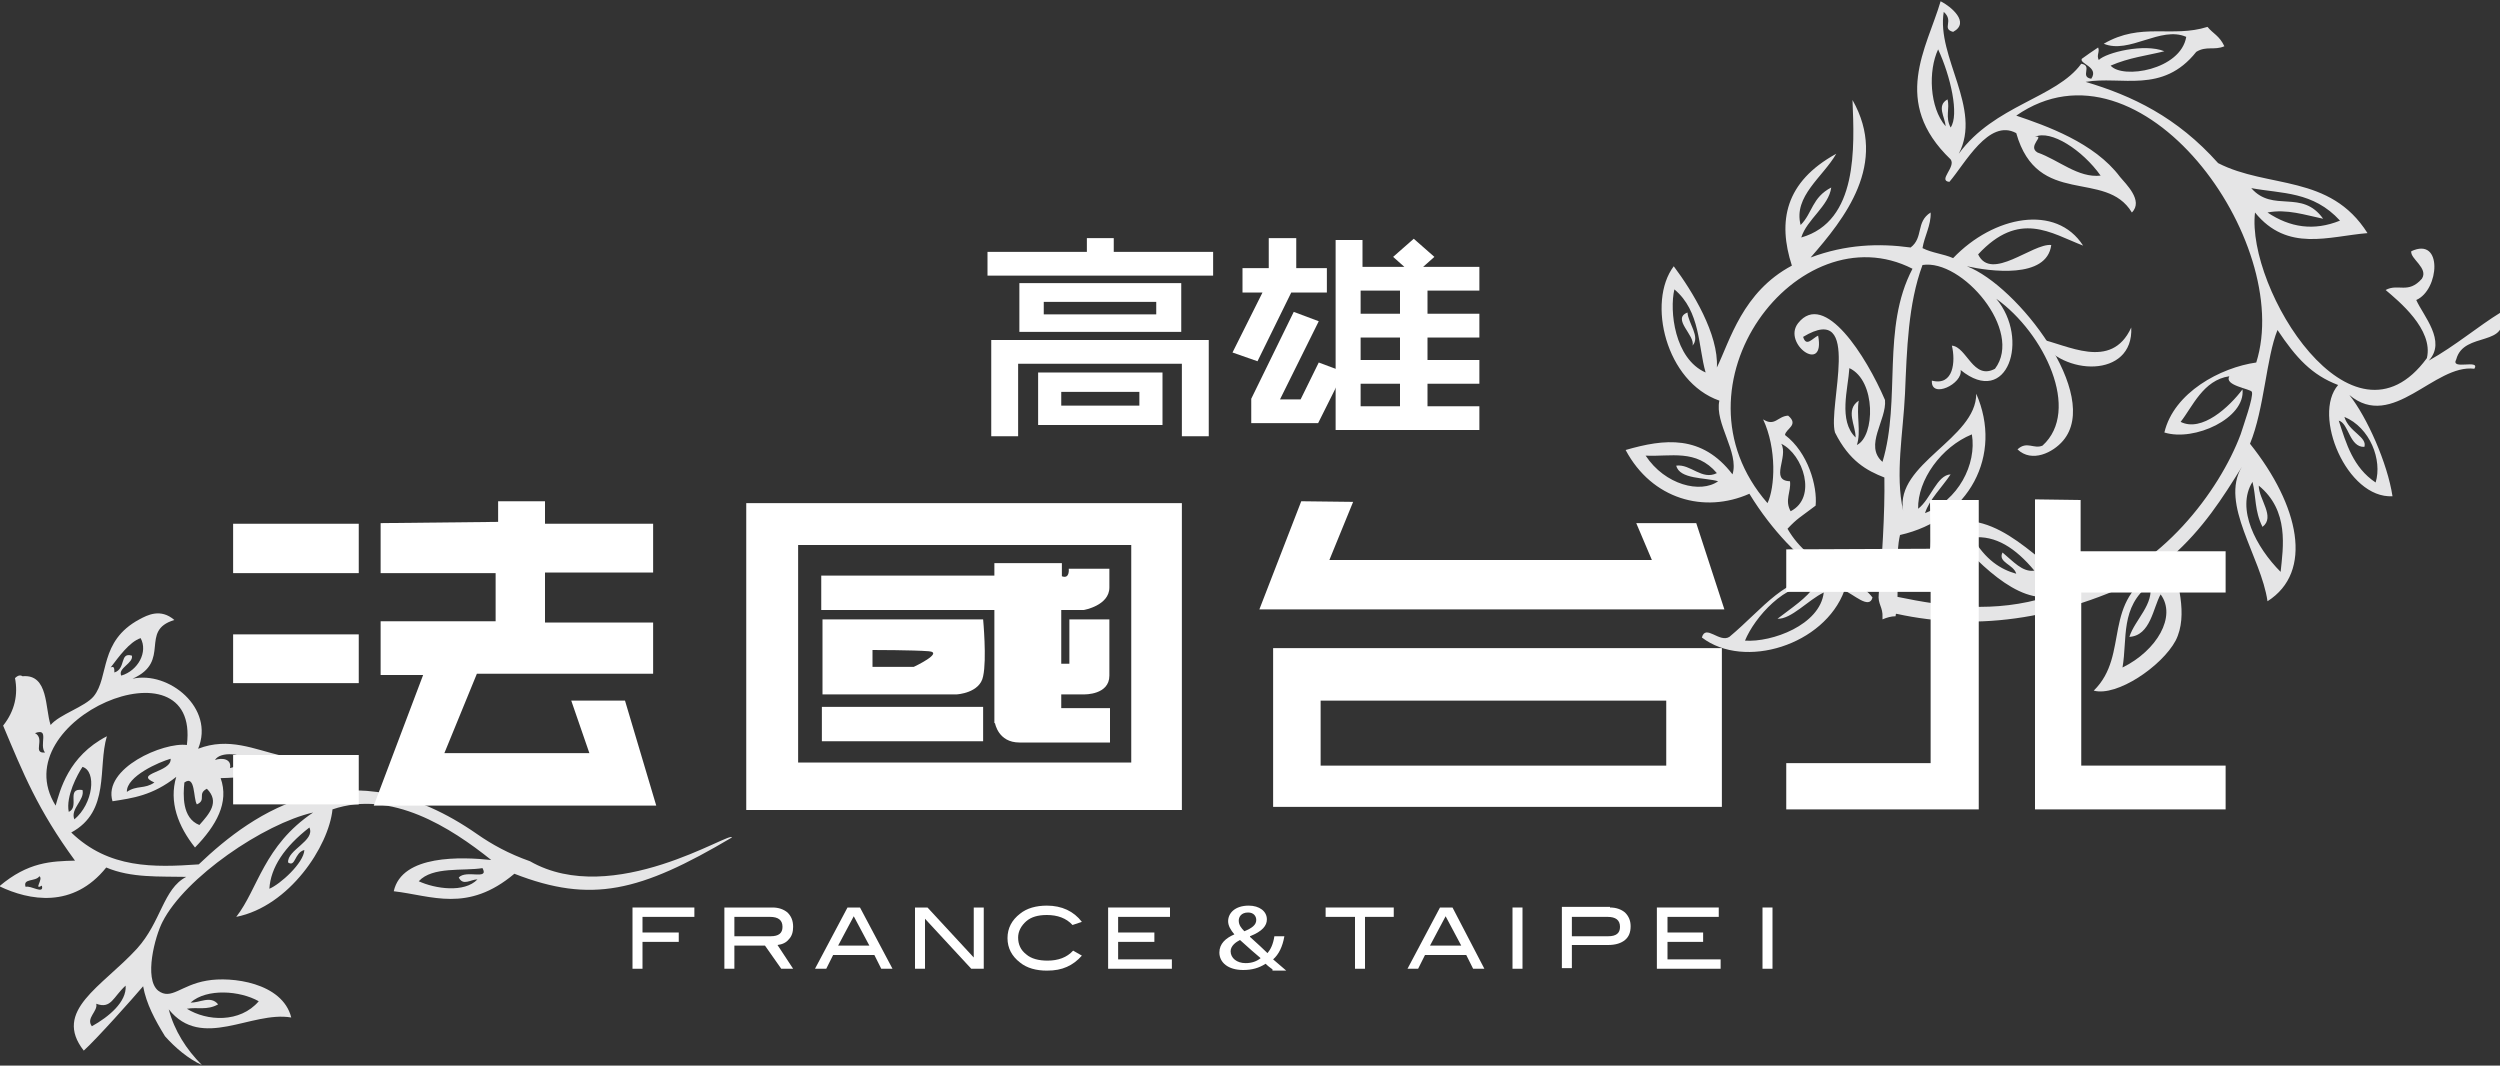
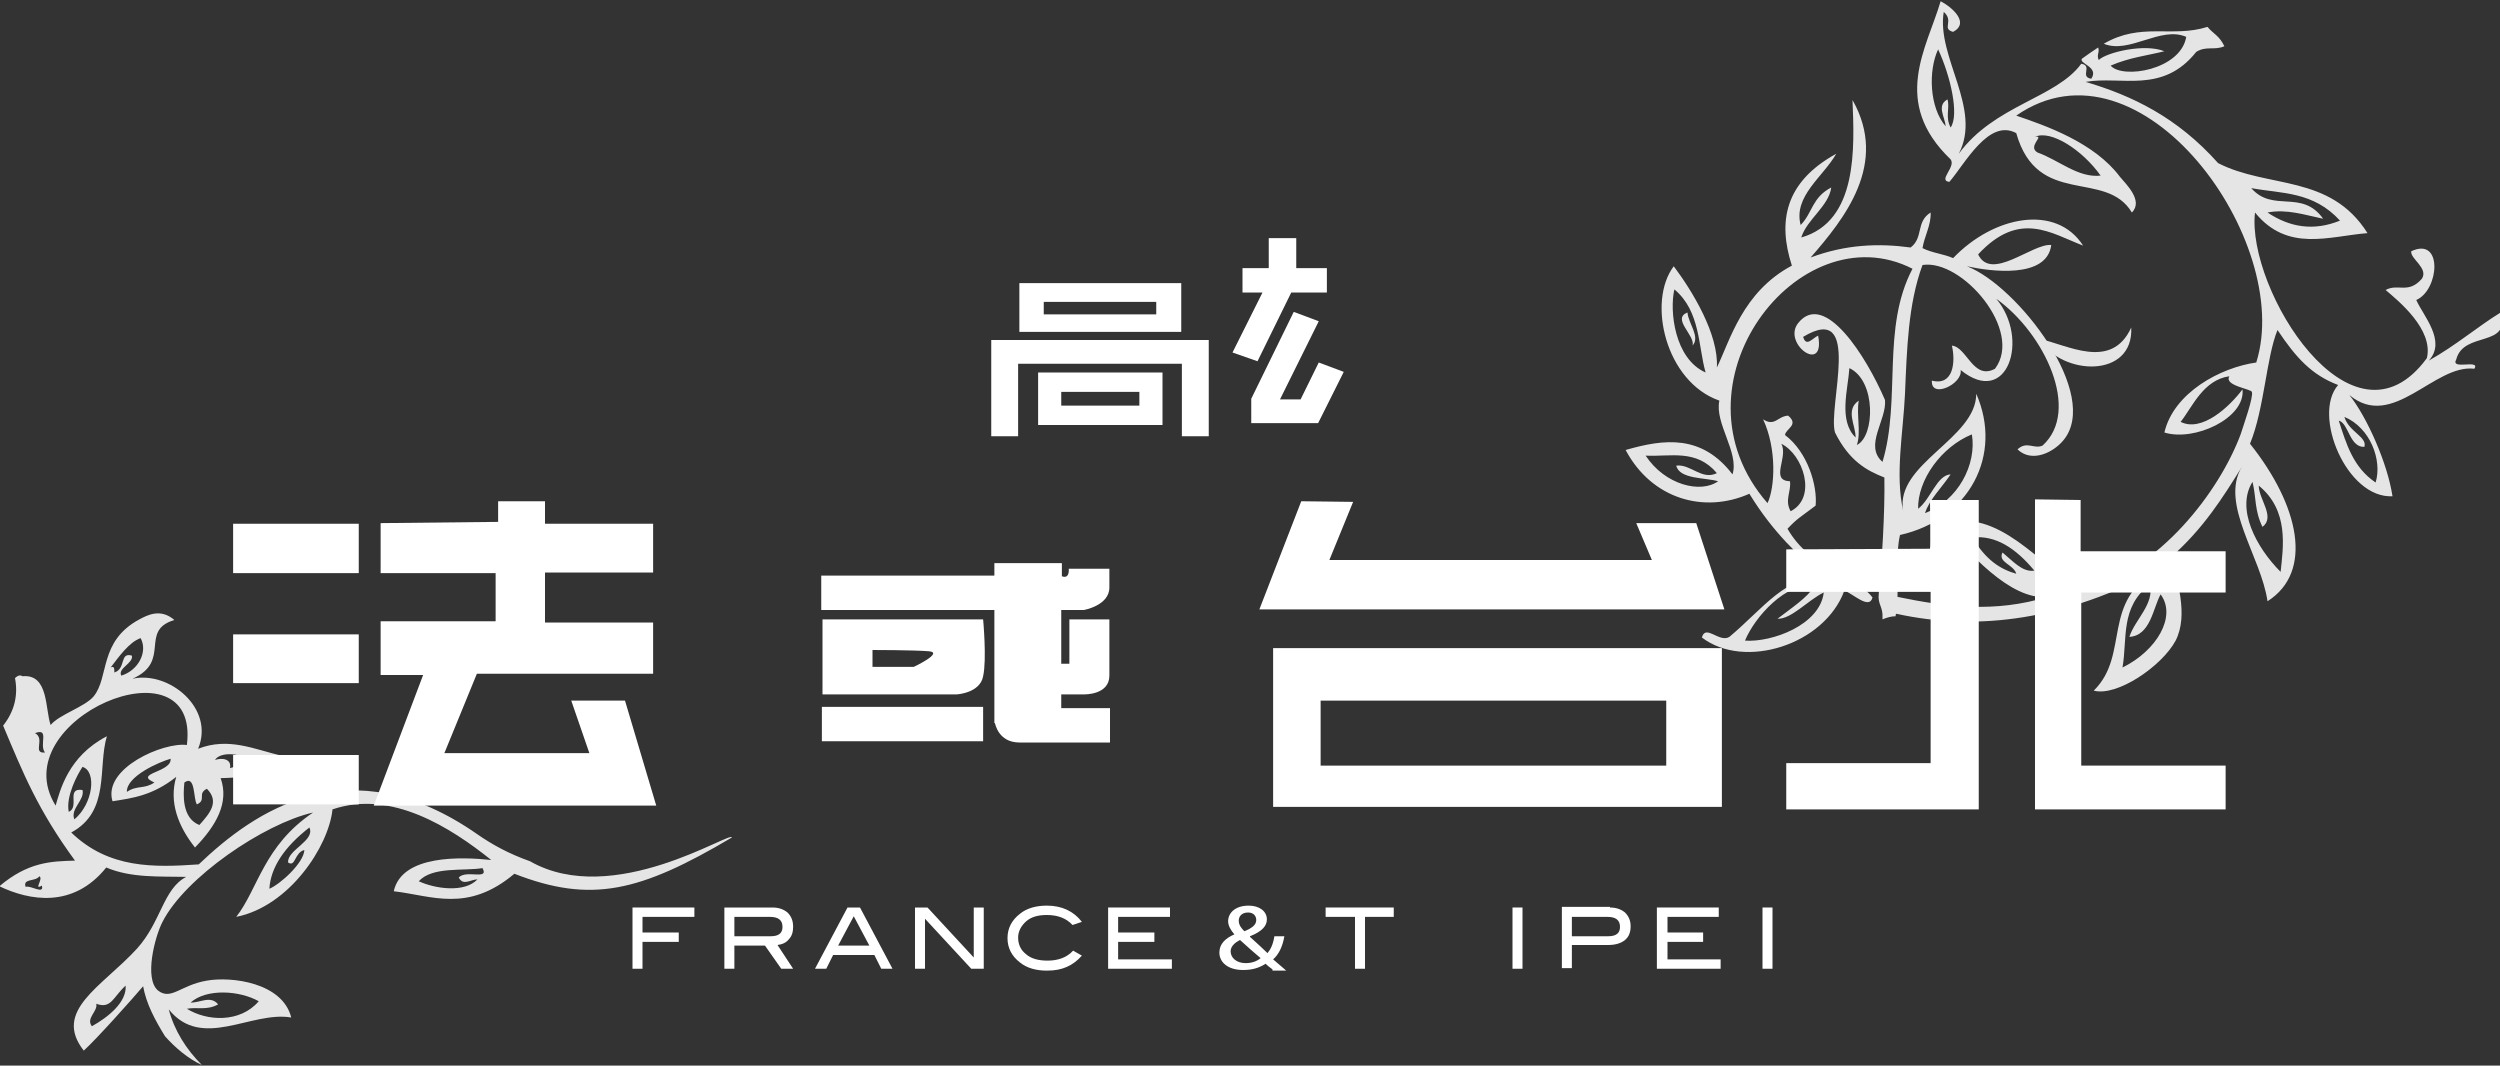
<svg xmlns="http://www.w3.org/2000/svg" version="1.1" id="圖層_1" x="0px" y="0px" viewBox="0 0 400 170.5" style="enable-background:new 0 0 400 170.5;" xml:space="preserve">
  <rect x="0" y="0" width="400" height="170.5" fill="#333333" stroke="none" />
  <style type="text/css">
	.st0{fill-rule:evenodd;clip-rule:evenodd;fill:#E5E5E6;}
	.st1{fill:#FFFFFF;}
</style>
  <g>
    <g>
      <path class="st0" d="M326.2,54.2c4.5,0.9,11.6,5.2,14.8-1.8C341.4,60.6,329.9,60.2,326.2,54.2z" />
      <g>
        <path class="st0" d="M270,50c0.1,1.7,2.1,3.9,0.8,5.3C271.3,53.7,267.4,51,270,50z" />
        <path class="st0" d="M388.6,57.7c2.9-3.1-0.9-7.2-2-9.7c3.7-1.6,4.3-10.2-0.8-7.8c-0.2,1.2,2.8,2.7,1.7,4.4     c-2.2,2.5-3.8,0.7-5.8,1.8c2,1.7,7.7,6.3,6.6,10.9c-12,16.4-28.9-11.1-27.5-23.3c5.2,6.4,11.8,3.8,18,3.3     c-6-9.5-15.9-7.1-23.9-11.2c-6.6-7.4-13.8-10.8-21.2-13c5.7-1,12.3,2,17.7-4.8c1.6-1,2.9-0.2,4.5-0.9c-0.8-1.7-1.8-2-2.7-3.1     c-5.7,1.8-10.6-0.8-16.6,2.7c4.1,1.7,9.1-2.9,13.2-1.1c-0.9,5.3-10.2,6.8-12.1,4.6c3-1.3,5.8-1.6,8.6-2.3     c-3.2-1.3-9.3,0.2-10.5,1.4c-0.4-0.8,0.2-1.3-0.1-2c-0.9,0.6-1.8,1.2-2.6,1.8c-0.5,0.8,2.8,1.3,1.5,3.2c-1.9-0.3,0.3-2.1-1.6-2.4     c-4,5.5-13.9,6.6-19.6,14.4c3.8-7.2-3.6-15.5-2.4-22.7c1.7,1.5-0.4,2.7,1.5,3.2c2.8-1.5-0.4-4.1-2-4.9c-2.2,7.5-8,16.1,1.6,25.3     c0.9,1.2-2.1,3.4-0.2,3.6c2.5-2.9,6.3-10.2,10.7-7.8c3.4,12,14.3,5.7,18.5,12.7c1.9-1.9-1-4.6-1.9-5.7     c-4.1-5.5-11.9-8.2-16.6-9.8c20-13.9,44.5,20.2,38.4,39.5c-5.7,0.8-13.2,4.8-14.7,11.2c4.8,1.5,13-2.3,12.5-6.9     c-2.1,2.8-6.5,6.9-9.9,5.2c1.9-2.4,3.6-6.7,7.8-7.3c-0.9,1.5,3.4,2,3.6,2.5c0.3,0.8-1.4,5.5-1.8,6.8c-3.4,9.1-12.9,21.7-25.2,25     c-7.4-4.3-13.2-13.2-22.4-10.8c3.9,4.5,10.7,12.4,16.7,11.8c-8.4,2.6-16.3,1.6-24,0c0.1-3.3-0.3-6.8,0.4-9.9     c11.1-2.5,16.5-12.8,12.2-22.6c0,7.2-13,11.2-11.7,18.7c-1.3-5.8,0-12.4,0.3-18.7c0.3-7.1,0.5-14.4,2.8-20.6     c6.3-1,16.2,10.5,11.6,16.6c-3.5,1.9-4.5-3.5-6.9-3.7c0.6,2.5,0.3,6.5-3.2,5.6c-0.2,3,5,0.5,4.6-1.7c7.5,6.1,11.1-5,5.7-11.4     c7.7,5.5,13.6,17.9,7.4,23.5c-1.4,0.6-2.5-0.8-4,0.6c2.3,2.2,5.7,0.5,7.3-1.4c6.2-7.3-7.3-24.8-15.4-27.9     c3.6,0.8,12.8,2.1,13.5-3.4c-3-0.3-9.6,5.9-11.7,1.5c6.6-7.1,11.6-3.4,16.8-1.4c-4.3-6.7-14.3-4.8-20.8,2     c-1.6-0.7-3.3-0.8-4.9-1.6c0.3-1.9,1.4-3.7,1.3-5.7c-2.4,1.5-1.1,4-3.2,5.6c-5.1-0.7-10.4-0.5-16,1.6c5.4-6.2,12.5-15,6.7-25.2     c0.3,7.6,0.9,19.4-8.2,22c0.9-2.9,4.4-5,4.8-8c-3.1,1.6-3,4.1-4.9,6c-1.2-4.6,3.6-7.7,5.7-11.4c-8.2,4.5-9.4,10.8-7.1,17.9     c-7.9,4.2-9.9,12-12,16.3c0.3-5.3-3.9-12.2-6.9-16.2c-4.3,5.7-1.3,18.5,7.3,21.5c-0.8,3.6,3.2,8.3,2.1,11.8     c-4.9-6.4-10.9-5.7-17.1-3.9c4.2,7.9,12.6,10.2,19.8,7c3.8,6.2,7.9,10,12.1,13.5c-6.1-0.7-9.9,4.9-15.3,9.4     c-1.6,1-3.8-2.1-4.4,0.1c6.8,5.2,19.6,1.2,22.8-7.5c1.4,0.5,4,3.1,4.5,1.1c-3-3.9-9.8-4.4-13.6-11c1.6-1.7,2-1.8,4.5-3.7     c0.3-3.1-1.2-8.5-4.9-11.3c0.1-1,2.3-1.6,0.5-3.1c-1.7,0.1-2.1,1.8-4,0.6c2.2,4.7,1.9,10.9,0.7,13.4c-16.5-18.9,5-46.8,23.2-37.5     c-5,9.5-1.8,20.9-4.8,30.9c-3-2.6,0.7-6.7,0.4-9.9c-3-7-9.7-17.6-13.9-12.3c-2.6,3.3,4.4,8.3,3.2,2c-0.9,0.4-1.9,1.9-2.4,0.2     c9.6-5.8,3.9,11.2,5.1,15.3c2.3,4.6,5.1,6.1,7.9,7.2c0.1,5.6-0.4,13.5-0.9,18.6c-0.2,1.7,0.7,2.1,0.6,3.8c0,0.1,0,0.2,0,0.3     c0.7-0.3,1.4-0.5,2.1-0.5c0-0.2,0-0.3,0.1-0.4c13.2,2.9,27.2,0.9,42.1-7.1c-9.5,5-4.6,13.6-10.5,19.4c3.7,1,10.9-3.9,13.1-8     c2.1-4.1,0.2-9.7-0.7-13.4c5.1-4.5,8.2-9.4,11.3-14.4c-3.6,5.9,3.1,14.4,4.1,21.5c7.4-4.7,5.1-15.3-2.8-25.2     c2.3-5.6,2.6-13.8,4.4-18.2c3,4.5,5.5,7.2,9.7,8.8c-4.2,4.8,1.4,18.2,8.7,17.8c-0.8-5.3-4.1-12.7-6.9-16.2c6.9,5.8,13.6-5,20-4.2     c1-1.6-3.9,0.3-2.9-1.5c1.2-4.6,8.8-1.8,7.1-7.5C396.5,52.2,392.9,55.3,388.6,57.7z M360.2,30.1c4.9,0.9,9.9,0.5,14.2,5.2     c-4.2,1.7-8,1.1-11.6-1.3c3.1-0.6,6,0.4,8.9,1C368.3,30.2,363.7,34.1,360.2,30.1z M310.1,7.9c2,4.3,3.4,10.5,2,12.5     c-0.9-1.7-0.1-3-0.5-4.5c-1.8,1-0.4,2.8-0.3,4.3C308.7,17.2,308.5,11.3,310.1,7.9z M336.1,28.1c-3.6,0.4-6.7-2.5-10.1-3.7     c-1.7-1,1.3-2.8-0.4-2.5C328.1,20.7,333.2,24,336.1,28.1z M315.5,69.5c0.8,4.8-2.2,10.6-7.5,12.6c0.7-2.2,2.7-4.1,4.1-6.2     c-2.2,0.1-3.2,4-5.2,5.5C306.8,76.8,310.6,71.5,315.5,69.5z M274.7,75.7c-2.4,1.2-4.2-1.5-6.5-1.2c0.5,2.2,4.7,1.9,6.7,2.5     c-2.8,2-8.5,0.6-11.6-4.1C267.3,73.1,271.4,71.8,274.7,75.7z M279.2,102.5c1.5-3.7,6.6-9.5,11.2-8.8c-1.3,2-3.8,3.6-6,5.3     c2.2,0.1,4.9-3,7.4-4.2C291.2,100,283.5,102.8,279.2,102.5z M286.4,77c-3.3-0.1-0.2-3.9-1.4-6c3.5,1.7,5.8,8.6,1.5,10.8     C285.5,80,286.6,78.7,286.4,77z M267.9,46.3c4.2,3.5,3.8,9.2,5,13.3C267.9,57.4,267.1,49.7,267.9,46.3z M297.4,64.1     c-2.2,1.5-0.5,3.9-0.5,5.9c-2.8-2.7-1.2-7.8-1-11.1c4.3,2,4.1,10.9,1.2,12.3C297.8,69.1,297,66.4,297.4,64.1z M325.5,91.3     c-1.9,0.3-3.4-1.5-5.1-2.9c-0.8,1.6,1.8,1.9,2.2,3.4c-2.5-0.7-4.9-2.2-7-5.8C319.3,85.6,322.5,87.7,325.5,91.3z M339.6,106.8     c0.8-4.6-0.4-9.7,4.4-13.3c0.7,3.2-2.4,5.6-3.3,8.4c3.4-0.2,3.8-4.7,5-6.8C348.3,98.6,345.1,104.1,339.6,106.8z M364.9,91.5     c-3.9-3.9-7.2-10.1-4.5-14.4c0.6,2.4,0.3,4.6,1.6,7.2c2.1-1.6-0.6-4.4-0.6-6.6C366.3,81.7,365.3,87.6,364.9,91.5z M380.1,77.2     c-3.6-2.4-4.7-6.2-5.9-9.9c1.6,0.4,1.7,4.3,4.1,4.2c0.5-1.6-2.5-2.4-3.2-4.8C379.2,68.4,381.2,73.6,380.1,77.2z" />
      </g>
    </g>
    <path class="st0" d="M84.8,137.8c-3.4-1.2-6.1-2.7-8.4-4.3c-20.6-14.4-35.8-3.6-44.6,4.8c-7.2,0.5-14.4,0.7-20.4-5.1   c6.3-3.4,4.2-10.4,5.7-15.4c-6.2,3.2-7.5,8.7-8.2,11.1c-8.6-13.8,23.2-27.2,21-9.7c-3.7-0.5-13.5,3.7-11.9,9   c3.2-0.5,6.4-0.9,10.2-3.9c-1.2,4,0.3,7.9,3,11.3c3.4-3.5,5.5-7.2,4.1-11.1c3-0.1,6,0,9.7-3.6c-4.3-1-8.4-3-13.3-1.1   c2.7-6.5-4.7-12.5-10.5-11.2c6.3-2.8,1-7.7,6.7-9.4c-2.2-1.9-4.3-0.8-5.6-0.1c-6.5,3.5-4.8,9.2-7.3,12.3c-1.4,1.7-5.5,2.9-6.9,4.6   c-0.9-2.6-0.3-8.2-4.5-7.8c-0.3-0.2-0.7-0.2-1.2,0.3c0.5,2.6,0,5.2-1.9,7.6c3.2,7.6,5.5,13.4,11.5,21.6c-3.8,0.1-7.5,0.2-12.1,4.1   c4.8,2.3,11.8,3.6,17.1-3c4,1.7,8.5,1.4,12.8,1.5c-3.7,1.9-4,7.2-7.9,11.5c-5.6,6.1-13.5,9.9-8.5,16.3c2.1-1.9,7.8-8.3,9.5-10.3   c0.5,2.8,1.9,5.4,3.5,8c1.6,1.8,3.7,3.6,5.9,4.6c-2.5-2.5-4.4-5.5-5.3-8.9c5.3,6.6,13.2,0.2,19.6,1.3c-1.4-5.6-9.6-6.6-13.5-5.9   c-4.2,0.7-5.7,3.2-7.8,1.6c-2.3-1.9-0.5-8.7,0.7-11c3.6-7.1,16.2-15.7,24.1-17.5c-7.9,5.3-8.8,12.2-12.3,16.7   c8.5-1.7,14.8-11.3,15.4-17.2c9.4-3.2,18.9,2.9,25.4,8.1c-4.7-0.5-14.3-0.9-15.6,5c6.1,0.7,11.8,3.5,19.3-2.8   c12.3,4.8,20.1,2.9,34.8-5.8C117.1,132.8,98.1,145.4,84.8,137.8z M24.7,125.2c-1.6,1.1-2.8,0.4-4.4,1.5c-0.1-2.5,5.2-4.8,7-5.3   C27.5,123.6,21.3,123.7,24.7,125.2z M40.3,122.1c-1.1-0.1-2.3,0.5-3.5,0.8c0.3-1.5-1.3-1.7-2.4-1.3   C35.2,120.2,38.9,120.4,40.3,122.1z M31.5,128.7c1.6-0.7,0-1.7,1.6-2.5c2.1,2.1,0.4,4-1.2,5.8c-2.8-1.1-2.6-4.8-2.4-6.8   C31.3,123.9,30.9,127.8,31.5,128.7z M22.5,102.1c1.2,2.2-0.4,5.2-3.1,6c-0.6-1.2,2-2,1.7-3.2c-2-0.6-0.9,2.1-2.8,2.7   c0-0.6,0-1.1-0.6-0.8C19,105.1,20.7,102.7,22.5,102.1z M5.6,117.3c2.4-0.9,0.6,1.9,1.6,3.1C5.1,120.6,7.3,118.2,5.6,117.3z    M13.2,126.4c-2.7-0.4-0.4,2.7-2.2,3.5c-0.5-2.5,1.4-6,2.2-7.2c2.3,0.7,1.7,5.9-1.3,8.4C11.2,129.4,13.6,128,13.2,126.4z    M4.1,141.9c-0.5-1.4,1.6-0.8,2.2-1.7c0.7,0.4-1,2.3,0.4,1.5C7.1,143.2,4.9,141.6,4.1,141.9z M30.5,160.4c2.6-2.3,7.9-1.9,10.9-0.2   c-3,3.5-8.3,3.2-11.5,1.2c1.7-0.3,3.2,0.3,5-0.7C33.7,159.2,31.9,160.5,30.5,160.4z M14.7,164.2c-1-1.3,1-2.4,0.7-3.6   c2.4,0.9,2.7-1.1,4.7-2.9C20.3,160.3,17.4,162.7,14.7,164.2z M43.1,142.2c0.2-3.4,2.4-6.7,6.4-9.8c1,2.1-3.6,3.6-3.4,5.6   c1.2,0.8,1-1.6,2.6-2C48.6,138.1,44.8,141.5,43.1,142.2z M73.4,140.4c0.7,1.4,1.9,0.3,3,0.3c-2.1,2.2-6.8,1.5-9.4,0.3   c2.2-2.4,7.1-1.6,10.2-2.1C78.3,140.9,74.6,139.1,73.4,140.4z" />
    <g>
      <g>
        <polygon class="st1" points="111.1,146.7 102.8,146.7 102.8,149.2 108.6,149.2 108.6,150.7 102.8,150.7 102.8,155 101.2,155     101.2,145.2 111.1,145.2    " />
        <path class="st1" d="M126.9,155H125l-2.6-3.7h-4.9v3.7h-1.6v-9.8h7.7c1,0,1.8,0.3,2.4,0.8c0.6,0.6,0.9,1.3,0.9,2.3     c0,0.8-0.2,1.5-0.7,2c-0.4,0.5-1,0.8-1.8,0.9L126.9,155z M123.3,149.8c1.3,0,1.9-0.5,1.9-1.5c0-1.1-0.7-1.6-2-1.6h-5.7v3.1H123.3     z" />
        <path class="st1" d="M142.8,155H141l-1.1-2.2h-6.6l-1.1,2.2h-1.8l5.2-9.8h2L142.8,155z M139.1,151.3l-2.5-4.7l-2.5,4.7H139.1z" />
        <polygon class="st1" points="157.4,155 155.4,155 148,147 148,155 146.4,155 146.4,145.2 148.4,145.2 155.8,153.2 155.8,145.2     157.4,145.2    " />
        <path class="st1" d="M173.1,147.5l-1.5,0.5c-1-1.1-2.4-1.6-4.1-1.6c-1.4,0-2.5,0.3-3.3,1s-1.3,1.6-1.3,2.6c0,1.1,0.4,2,1.3,2.7     c0.8,0.7,2,1,3.4,1c1.7,0,3.1-0.5,4.1-1.6l1.4,0.8c-0.7,0.8-1.5,1.4-2.4,1.8c-0.9,0.4-1.9,0.6-3.2,0.6c-1.7,0-3.2-0.4-4.3-1.3     c-1.3-1-2-2.3-2-3.9c0-1.6,0.7-2.9,2-3.9c1.1-0.9,2.6-1.3,4.3-1.3C169.9,144.9,171.8,145.8,173.1,147.5" />
        <polygon class="st1" points="187.5,155 177.3,155 177.3,145.2 187.2,145.2 187.2,146.7 178.9,146.7 178.9,149.2 184.7,149.2     184.7,150.7 178.9,150.7 178.9,153.5 187.5,153.5    " />
      </g>
      <g>
-         <path class="st1" d="M237.5,155h-1.8l-1.1-2.2H228l-1.1,2.2h-1.7l5.2-9.8h2L237.5,155z M233.8,151.3l-2.5-4.7l-2.5,4.7H233.8z" />
        <polygon class="st1" points="223,146.7 218.4,146.7 218.4,155 216.8,155 216.8,146.7 212.1,146.7 212.1,145.2 223,145.2    " />
        <rect x="242" y="145.2" class="st1" width="1.6" height="9.8" />
        <path class="st1" d="M257.6,145.2c1,0,1.8,0.3,2.4,0.8c0.6,0.6,0.9,1.3,0.9,2.2c0,1-0.3,1.7-0.9,2.2s-1.5,0.8-2.7,0.8h-5.8v3.7     h-1.6v-9.8h7.7V145.2z M257.3,149.8c1.3,0,1.9-0.5,1.9-1.5c0-1.1-0.7-1.6-2-1.6h-5.7v3.1H257.3z" />
        <polygon class="st1" points="275.3,155 265.1,155 265.1,145.2 275,145.2 275,146.7 266.8,146.7 266.8,149.2 272.5,149.2     272.5,150.7 266.8,150.7 266.8,153.5 275.3,153.5    " />
        <rect x="282" y="145.2" class="st1" width="1.6" height="9.8" />
      </g>
      <g>
        <path class="st1" d="M203.6,155.1c-0.4-0.3-0.7-0.5-1.1-0.9c-1.1,0.7-2.2,1-3.6,1c-2.4,0-3.8-1.2-3.8-2.8c0-1.4,1-2.3,2.4-2.9     l0,0c-0.6-0.7-1-1.4-1-2.1c0-1.3,1.1-2.5,3.3-2.5c1.7,0,2.9,0.9,2.9,2.2c0,1-0.7,1.9-2.7,2.7v0.1c1.1,1,2.2,2,2.8,2.6     c0.5-0.6,0.9-1.4,1.1-2.7h1.6c-0.3,1.7-0.9,2.9-1.8,3.7c0.7,0.6,1.4,1.2,2.1,1.8h-2.2V155.1z M201.7,153.3     c-0.6-0.5-2-1.7-3.3-2.9c-0.6,0.3-1.5,0.9-1.5,1.8c0,1.1,1,1.9,2.4,1.9C200.3,154.1,201.1,153.8,201.7,153.3z M198.2,147.3     c0,0.7,0.4,1.2,0.9,1.7c1.2-0.5,1.9-1,1.9-1.8c0-0.6-0.4-1.2-1.3-1.2C198.6,146,198.2,146.7,198.2,147.3z" />
      </g>
    </g>
    <g>
      <g>
        <g>
          <rect x="37.3" y="83.8" class="st1" width="20.1" height="7.9" />
          <rect x="37.3" y="101.5" class="st1" width="20.1" height="7.8" />
          <rect x="37.3" y="120.8" class="st1" width="20.1" height="7.9" />
          <polygon class="st1" points="105,128.9 100,112.1 91.4,112.1 94.3,120.5 71.1,120.5 76.3,107.8 104.5,107.8 104.5,99.6      87.2,99.6 87.2,91.6 104.5,91.6 104.5,83.8 87.2,83.8 87.2,80.2 79.7,80.2 79.7,83.5 60.9,83.7 60.9,91.7 79.3,91.7 79.3,99.4      60.9,99.4 60.9,108 67.7,108 59.8,128.9     " />
        </g>
        <g>
-           <path class="st1" d="M119.4,129.6h69.7V80.5h-69.7C119.4,80.5,119.4,129.6,119.4,129.6z M181,122h-53.3V87.2H181V122z" />
          <path class="st1" d="M131.6,99.1v12h21.5c0,0,3.7-0.2,4.2-2.9c0.6-2.7,0-9.1,0-9.1H131.6z M146.2,106.7h-6.6V104      c0,0,6.6,0,9,0.2C151.1,104.4,146.2,106.7,146.2,106.7" />
          <rect x="131.5" y="113.1" class="st1" width="25.8" height="5.5" />
          <path class="st1" d="M159.2,115.7c0,0,0.5,3.1,3.9,3.1h14.5v-5.5h-7.8v-2.2h3.7c0,0,4,0.1,4-3v-9h-6.4v7.1h-1.3v-8.6h3.6      c0,0,4.1-0.7,4.1-3.6v-3H171c0,0,0.2,1.7-1.1,1.2v-2.1h-10.8v2h-27.7v5.5h27.7v18.1H159.2z" />
        </g>
        <g>
          <polygon class="st1" points="271.4,83.7 261.8,83.7 264.3,89.6 212.7,89.6 216.5,80.3 208.2,80.2 201.5,97.5 275.9,97.5     " />
          <path class="st1" d="M203.7,129.1h71.8v-25.4h-71.8V129.1z M266.6,122.5h-55.3v-10.4h55.3V122.5z" />
        </g>
        <g>
          <path class="st1" d="M308.8,80c0,0,0.1,7.8,0,7.8s-23,0.1-23,0.1v6.8h23.1v27.4h-23.1v7.4h30.8V80H308.8z" />
          <polygon class="st1" points="356.1,94.8 356.1,88.2 332.9,88.2 332.9,80 325.6,79.9 325.6,129.5 356.1,129.5 356.1,122.5      333,122.5 333,94.8     " />
        </g>
      </g>
      <g>
-         <polygon class="st1" points="194.1,44.1 158,44.1 158,40.3 173.9,40.3 173.9,38.1 178.2,38.1 178.2,40.3 194.1,40.3    " />
        <polygon class="st1" points="189.1,69.8 189.1,58.2 162.9,58.2 162.9,69.8 158.6,69.8 158.6,54.4 193.4,54.4 193.4,69.8    " />
        <path class="st1" d="M163.1,45.3v7.8H189v-7.8H163.1z M185,50.3h-18v-2h18V50.3z" />
        <path class="st1" d="M166.1,59.6V68H186v-8.4H166.1z M182.3,64.9h-12.5v-2.2h12.5V64.9z" />
        <g>
          <polygon class="st1" points="207.4,38.1 207.4,42.9 212.3,42.9 212.3,46.8 206.6,46.8 201.2,57.8 197.2,56.4 202,46.8      198.8,46.8 198.8,42.9 203,42.9 203,38.1     " />
          <polygon class="st1" points="211,51.4 204.8,63.9 208.1,63.9 211,58 215,59.5 210.9,67.7 200.2,67.7 200.2,63.8 207,49.9      " />
-           <path class="st1" d="M236.7,46.5v-3.8h-9l1.8-1.6l-3.3-2.9l-3.3,2.9l1.8,1.6H218v-4.3h-4.3v4.7l0,0v25.7h23V65h-8.3v-3.6h8.3      v-3.8h-8.3V54h8.3v-3.8h-8.3v-3.7H236.7z M224,65h-6.3v-3.6h6.3V65z M224,57.6h-6.3V54h6.3V57.6z M224,50.2h-6.3v-3.7h6.3V50.2z      " />
        </g>
      </g>
    </g>
  </g>
</svg>